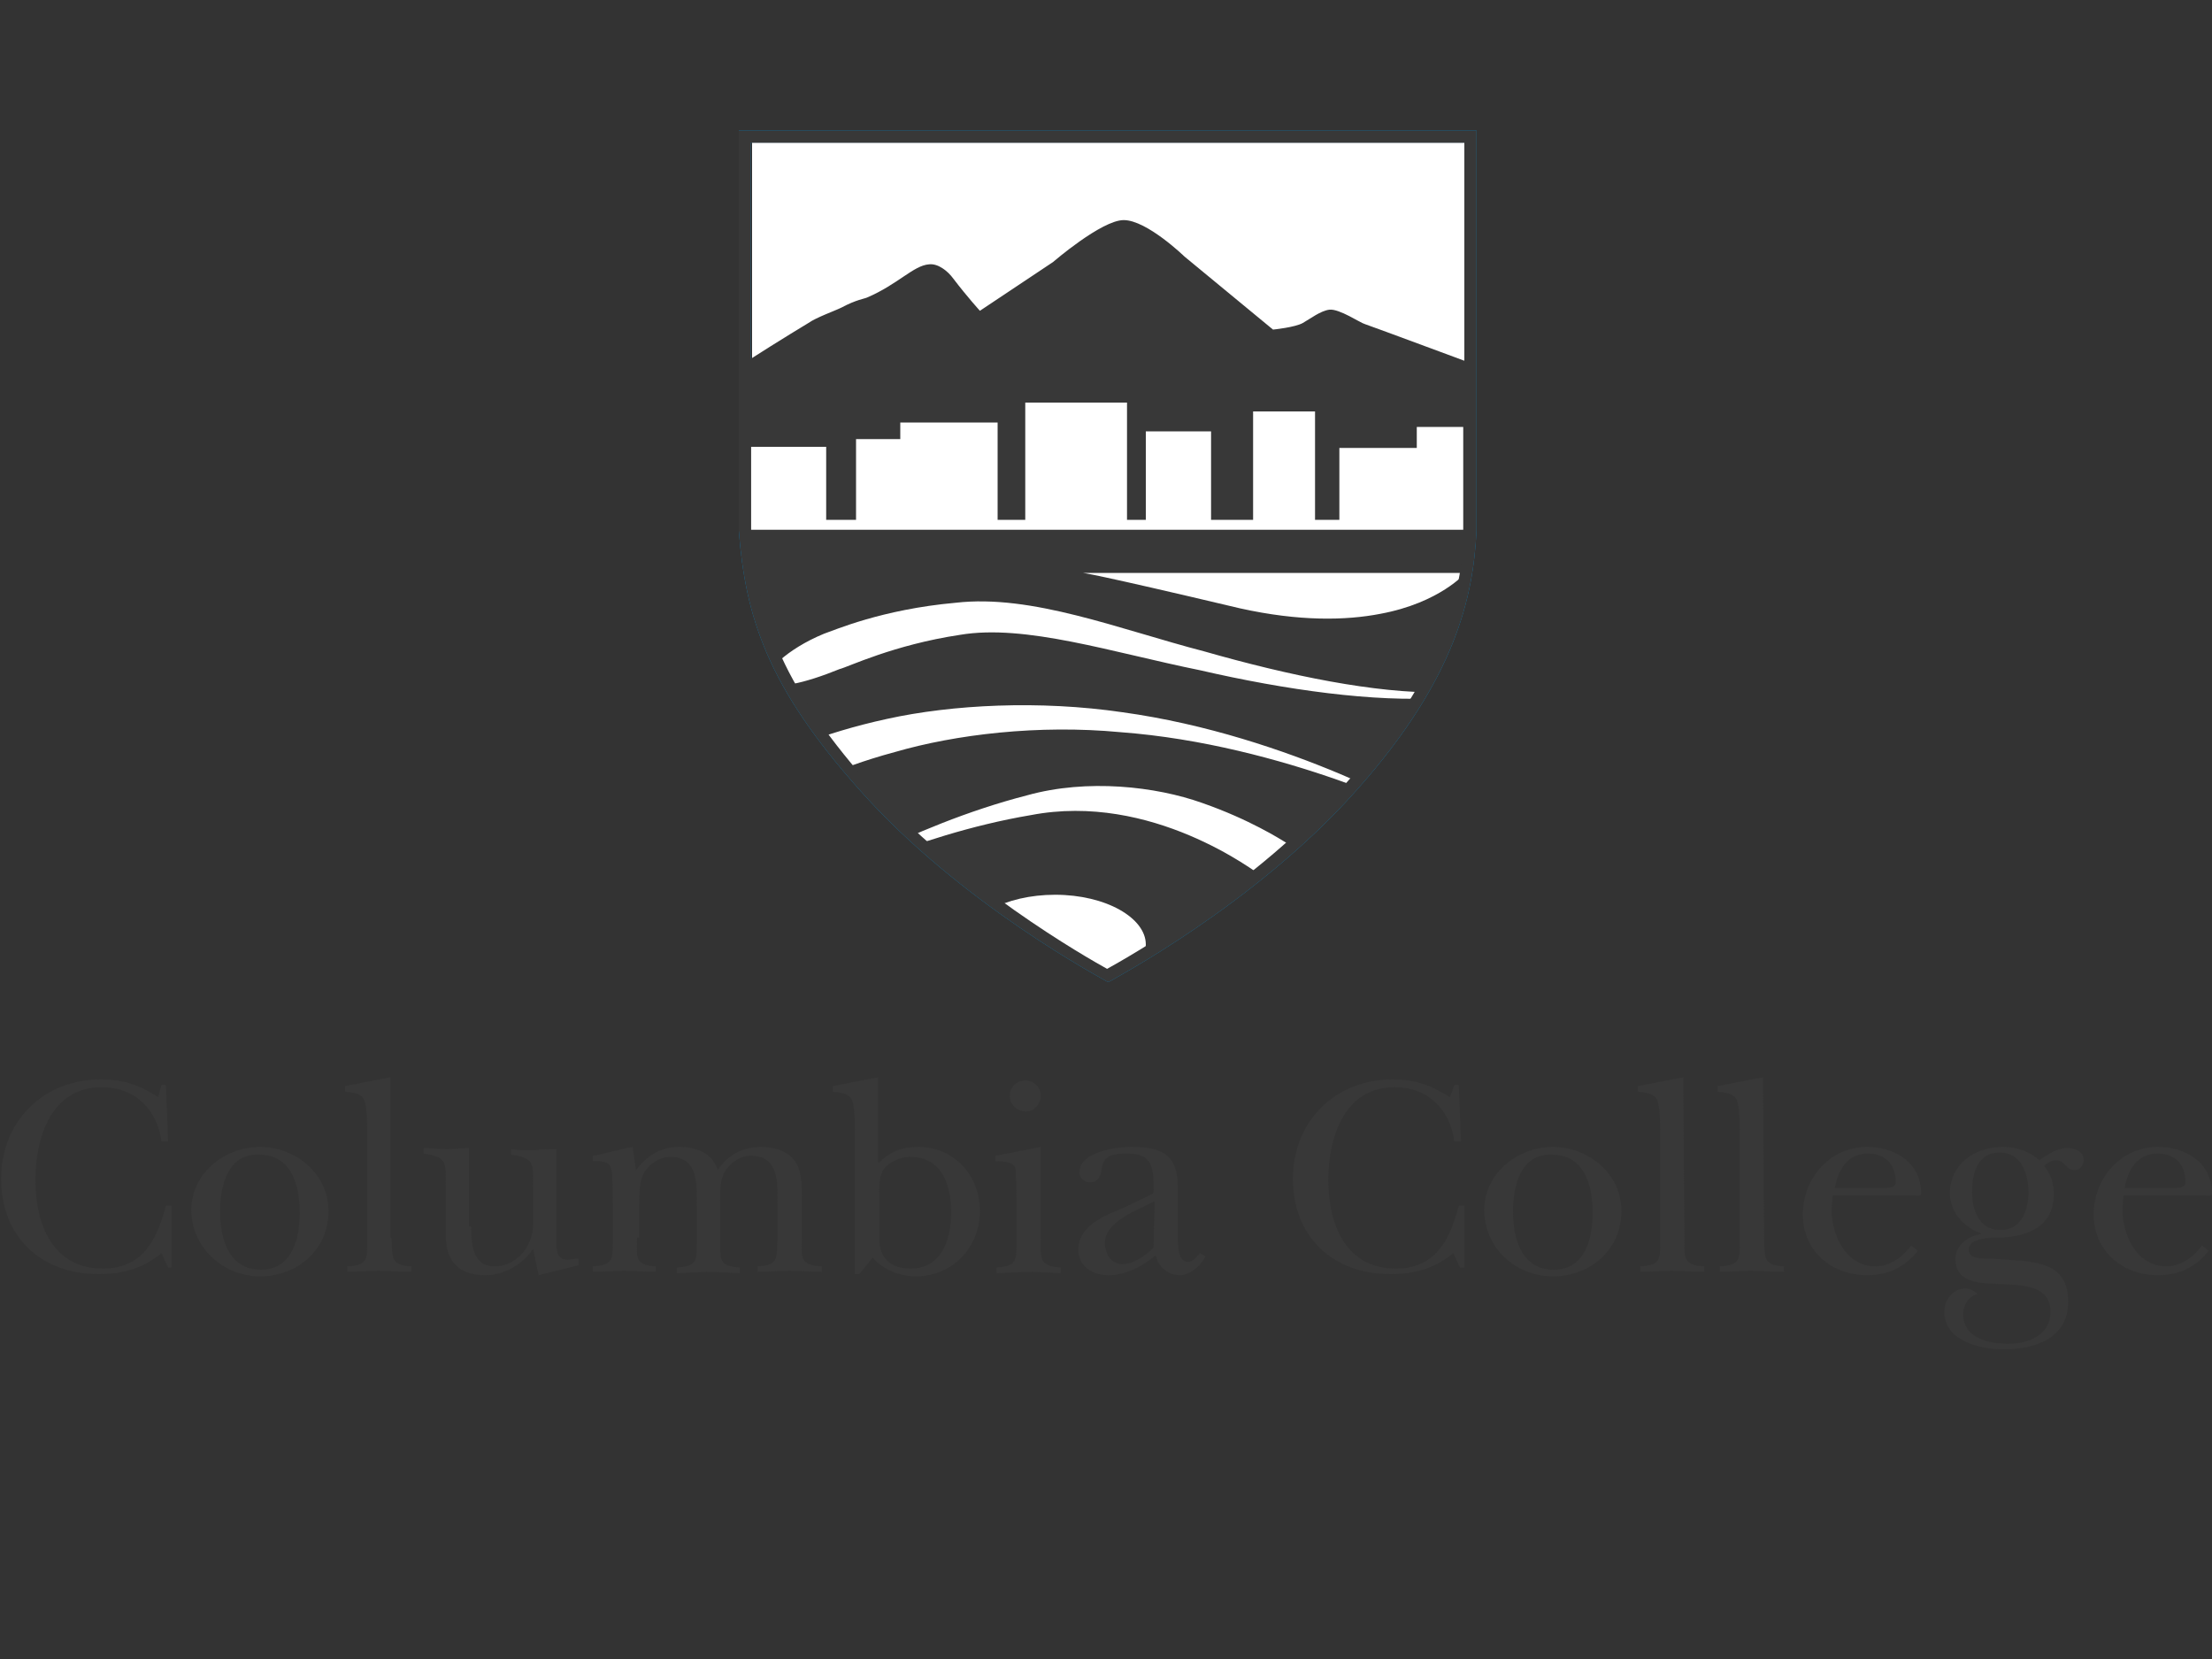
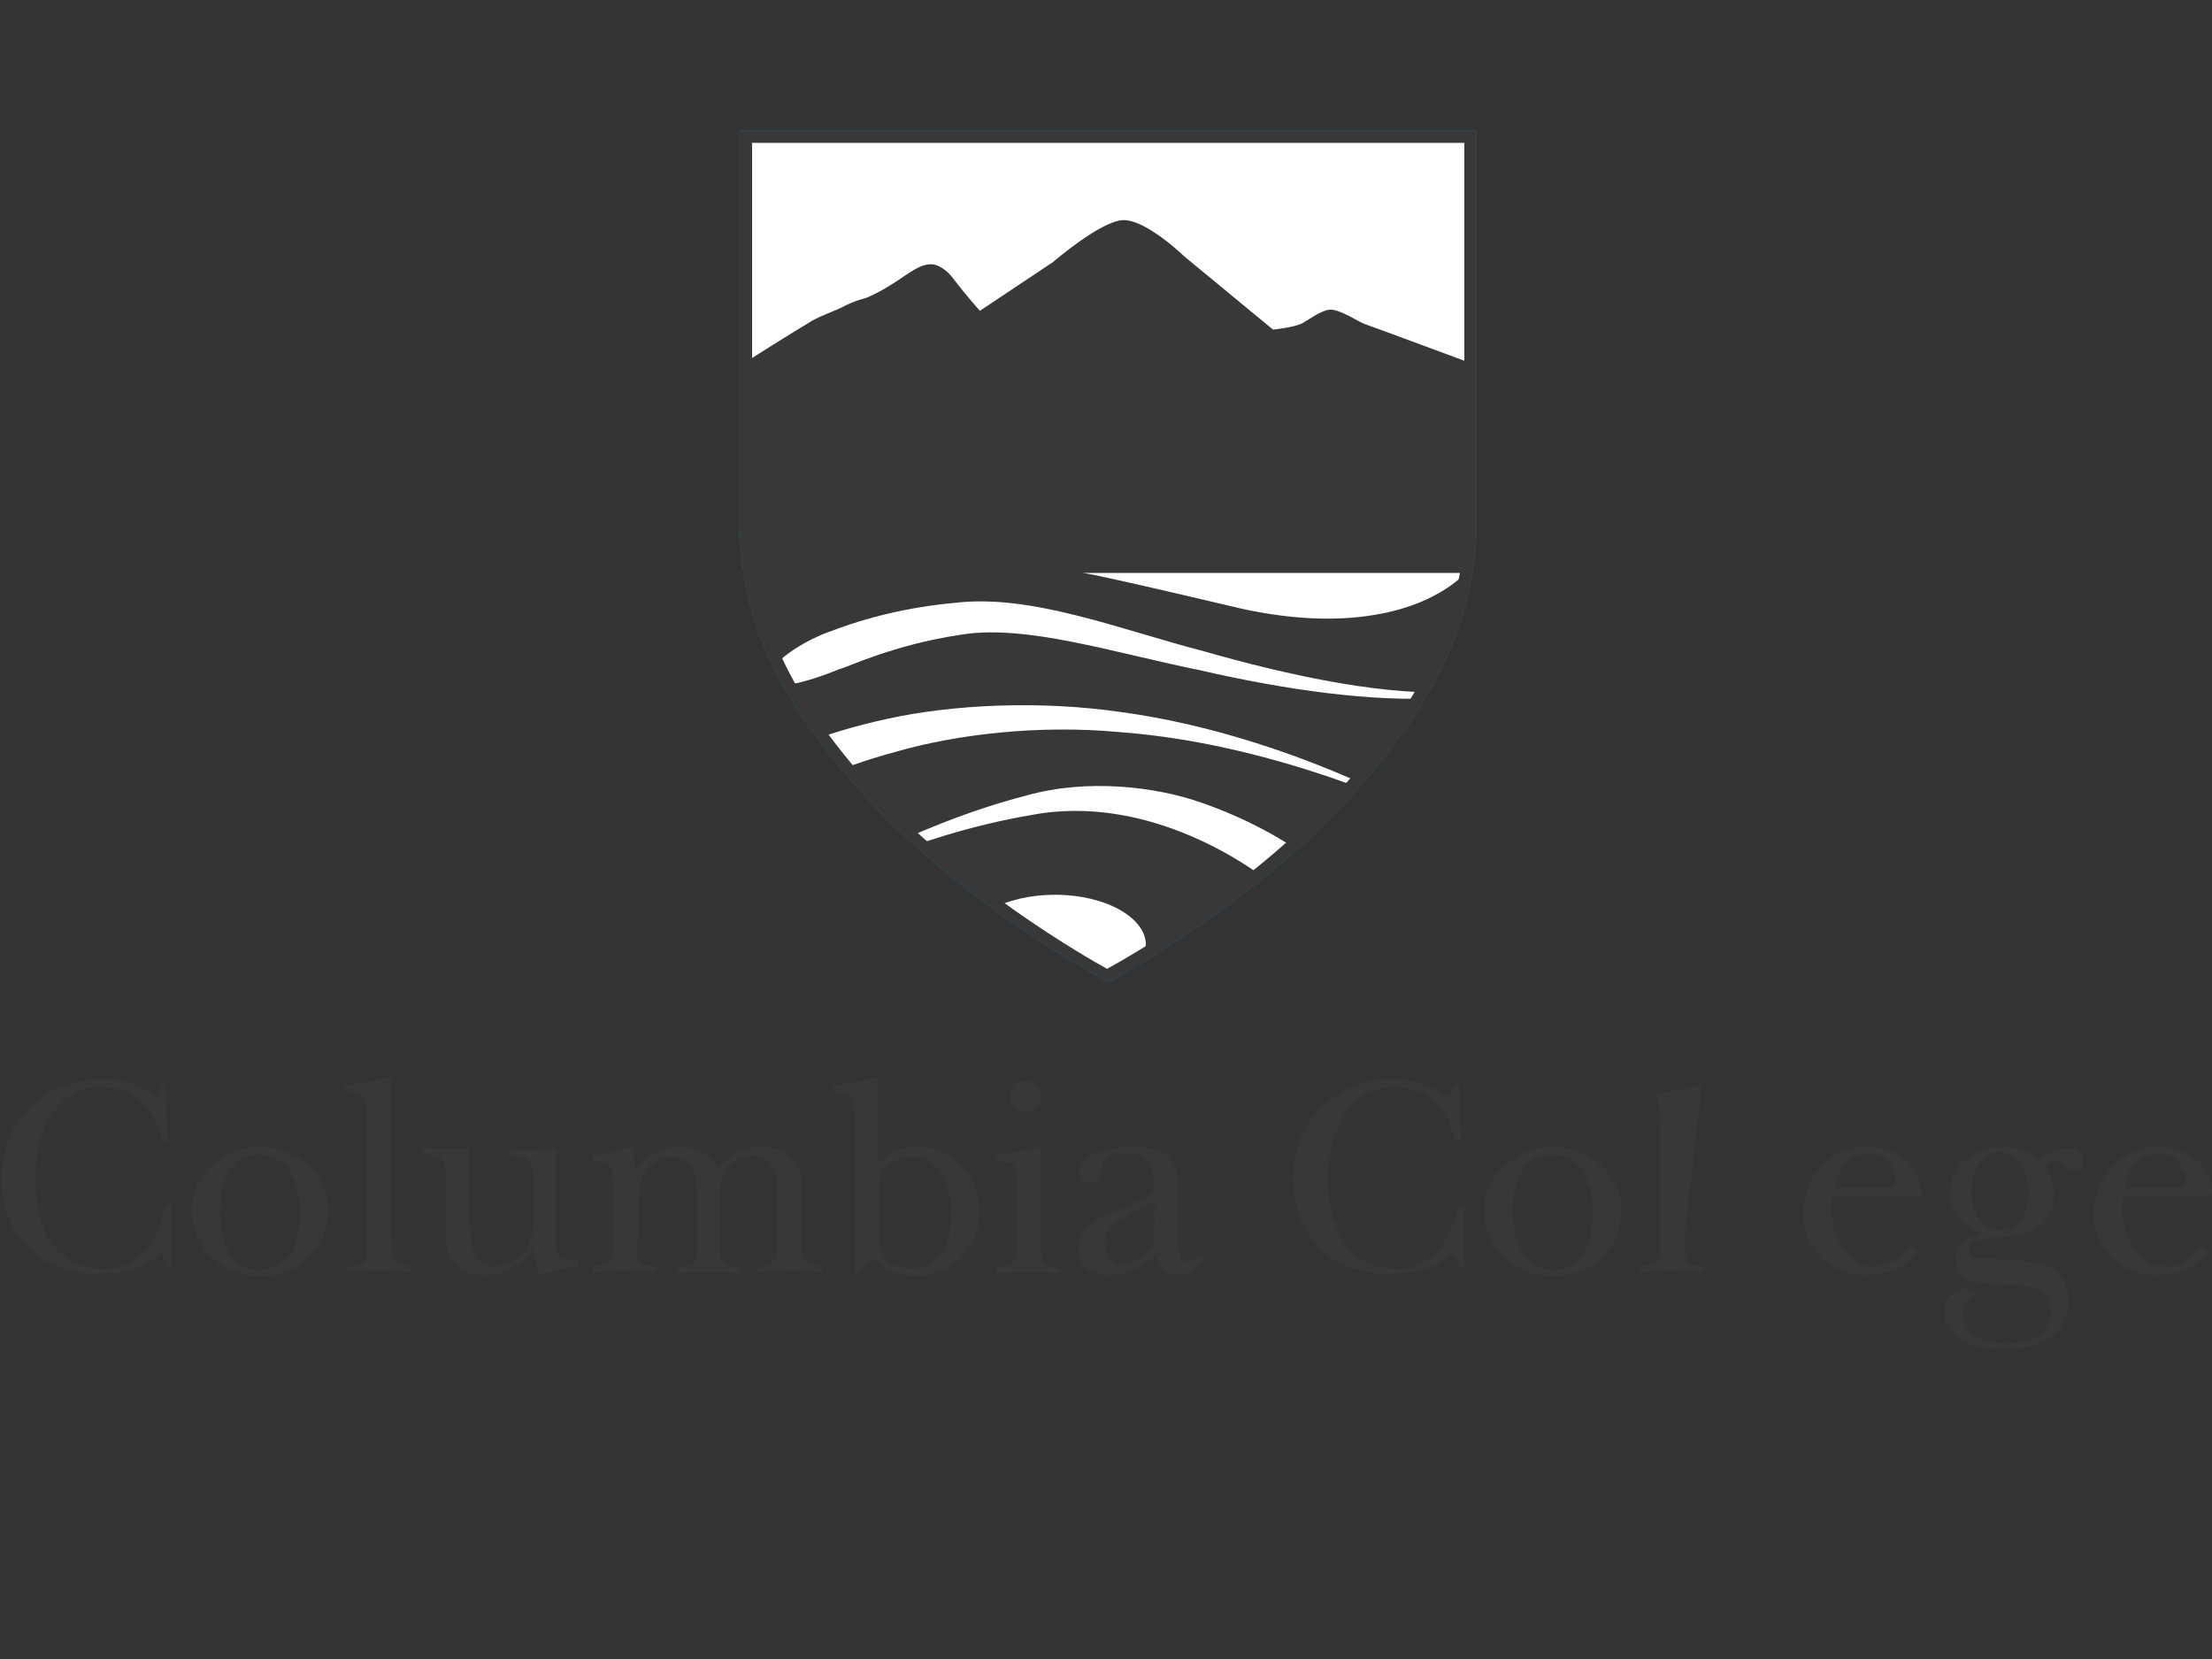
<svg xmlns="http://www.w3.org/2000/svg" xmlns:xlink="http://www.w3.org/1999/xlink" version="1.1" id="Layer_1" x="0px" y="0px" viewBox="0 0 200 150" style="enable-background:new 0 0 200 150;" xml:space="preserve">
  <rect x="0" y="0" width="200" height="150" fill="#333333" stroke="none" />
  <style type="text/css">
	.st0{fill:#383838;}
	.st1{clip-path:url(#SVGID_00000160154401189249557400000003195689828466915237_);fill:#0087CD;}
	.st2{clip-path:url(#SVGID_00000165218405874865876900000012592519649893887375_);fill:#FFFFFF;}
	.st3{clip-path:url(#SVGID_00000071558369673134996220000005772991507878757055_);fill:#383838;}
	.st4{clip-path:url(#SVGID_00000064313771127378081560000010451830887371616913_);fill:#383838;}
	.st5{clip-path:url(#SVGID_00000063603810732633457370000002992085811559665838_);fill:#FFFFFF;}
	.st6{clip-path:url(#SVGID_00000079447447605759611700000004838164018644846468_);fill:#FFFFFF;}
	.st7{clip-path:url(#SVGID_00000178190284734058087210000012051528266454873500_);fill:#FFFFFF;}
	.st8{clip-path:url(#SVGID_00000006695522361692376660000006035041024475686838_);fill:#FFFFFF;}
	.st9{clip-path:url(#SVGID_00000177466608229044227170000017637134074048565169_);fill:#FFFFFF;}
	.st10{clip-path:url(#SVGID_00000171718982741575246230000010859349243994526366_);fill:#FFFFFF;}
</style>
  <path class="st0" d="M14.6,98.1H15l0.2,5.1h-0.6c-0.4-2.9-2.4-4.9-5.4-4.9c-4.6,0-6,4.6-6,8.4c0,3.9,1.5,8,6.1,8  c3.6,0,4.9-2.6,5.7-5.7h0.5v5.6h-0.3l-0.6-1.3c-1.7,1.4-3.5,1.9-5.7,1.9c-5.2,0-8.8-3.4-8.8-8.6s3.8-9,9-9c2.1,0,3.5,0.5,5.2,1.6  L14.6,98.1z" />
  <path class="st0" d="M29.7,109.5c0,3.5-2.8,5.9-6.2,5.9c-3.3,0-6.2-2.6-6.2-6c0-3.3,3-5.7,6.2-5.7S29.7,106.1,29.7,109.5   M19.9,109.5c0,2.4,0.7,5.3,3.7,5.3c2.8,0,3.5-2.8,3.5-5.1c0-2.5-0.7-5.3-3.7-5.3C20.6,104.3,19.9,107.2,19.9,109.5" />
  <path class="st0" d="M35.4,111.9c0.1,1.7-0.2,2.5,1.8,2.6v0.5c-1,0-2-0.1-3-0.1s-1.9,0.1-2.8,0.1v-0.5c1.9-0.1,1.8-0.7,1.8-2.4v-9.9  c0-0.6,0-2.2-0.3-2.8s-1.1-0.6-1.7-0.7v-0.5l4.1-0.8v14.5L35.4,111.9z" />
  <path class="st0" d="M42.6,110.9c0,1.5,0.1,3.6,2.1,3.6s3.5-1.8,3.5-3.8v-3.4c0-2,0.2-2.6-2-2.9v-0.5c0.7,0.1,1.4,0.1,2.1,0.1  c0.7-0.1,1.4-0.1,2-0.1v8.3c0,0.7,0,1.7,1,1.7c0.3,0,0.6-0.1,1-0.1v0.6l-3.6,0.9l-0.5-2.4c-0.9,1.4-2.6,2.4-4.3,2.4  c-2.6,0-3.6-1.4-3.6-3.7v-4.4c0-2,0.2-2.6-2-2.9v-0.5c0.7,0,1.4,0.1,2.1,0.1s1.4-0.1,2-0.1v7.1L42.6,110.9z" />
  <path class="st0" d="M57.6,111.9c0,1.7-0.3,2.5,1.7,2.6v0.5c-0.9,0-1.9-0.1-2.8-0.1c-1,0-2,0.1-2.9,0.1v-0.5  c1.9-0.1,1.8-0.7,1.8-2.4v-3.2c0-0.7,0-2.5-0.1-3.1c-0.2-0.9-0.9-0.8-1.7-0.8v-0.5c1.3-0.2,2.3-0.6,3.6-0.8l0.3,2.1  c1-1.3,2.2-2.1,3.9-2.1c1.5,0,3,0.5,3.5,2.1c0.9-1.4,2.3-2.1,3.9-2.1c1.1,0,2.3,0.3,3,1.2c0.7,0.8,0.7,2.3,0.7,3.4v3.6  c0,1.7-0.3,2.5,1.8,2.6v0.5c-1,0-1.9-0.1-2.9-0.1s-1.9,0.1-2.9,0.1v-0.5c1.9-0.1,1.7-0.7,1.8-2.4v-3.2c0-1.8,0.2-4.4-2.4-4.4  c-1.1,0-2.1,0.8-2.5,1.7c-0.3,0.7-0.3,1.7-0.3,2.7v3.1c0.1,1.7-0.3,2.5,1.8,2.6v0.5c-0.9,0-1.9-0.1-2.8-0.1c-1,0-1.9,0.1-2.9,0.1  v-0.5c1.9-0.1,1.8-0.7,1.8-2.4V109c0-1.8,0.2-4.4-2.4-4.4c-1.1,0-2.1,0.8-2.5,1.7c-0.3,0.7-0.3,1.7-0.3,2.7v2.9L57.6,111.9z" />
  <path class="st0" d="M79.5,105.1c1-1,2.1-1.4,3.5-1.4c3.3,0,5.6,2.6,5.6,5.8s-2.4,5.9-5.8,5.9c-1.4,0-3-0.6-3.9-1.7l-1.2,1.5h-0.4  v-13c0-0.6,0-2.2-0.3-2.8s-1.1-0.6-1.7-0.7v-0.5l4.1-0.8v7.7H79.5z M79.5,112c0,1.7,1,2.7,2.8,2.7c2.9,0,3.7-2.7,3.7-5.1  s-0.8-5-3.7-5c-0.9,0-2.1,0.5-2.5,1.3c-0.3,0.5-0.3,1.3-0.3,1.9V112z" />
  <path class="st0" d="M94.1,103.7v8.3c0,1.7-0.2,2.5,1.8,2.6v0.5c-0.9,0-1.8-0.1-2.8-0.1s-2,0.1-3,0.1v-0.5c1.9-0.1,1.8-0.7,1.8-2.4  v-3.7c0-0.5,0-2.5-0.1-2.9c-0.2-0.6-1.3-0.6-1.8-0.6v-0.5L94.1,103.7z M91.3,99.1c0-0.8,0.6-1.4,1.4-1.4s1.4,0.6,1.4,1.4  c0,0.7-0.6,1.4-1.3,1.4C92,100.5,91.3,99.9,91.3,99.1" />
  <path class="st0" d="M104.1,108c0.3-0.1,0.2-0.5,0.2-0.7c0-1.8-0.2-3-2.3-3c-1.3,0-2.3,0.1-2.4,1.5c-0.1,0.6-0.4,1.1-1,1.1  s-1-0.4-1-0.9c0-1.9,3.4-2.3,4.7-2.3c2.9,0,4.2,0.8,4.2,3.7v4.2c0,0.6-0.1,2.5,0.9,2.5c0.5,0,0.8-0.5,1.1-0.8l0.5,0.3  c-0.4,0.8-1.4,1.7-2.3,1.7c-1.1,0-2-0.8-2.2-1.8c-1.2,1-2.7,1.8-4.3,1.8c-1.4,0-2.7-0.8-2.7-2.3c0-2.2,2.4-3.1,4.1-3.8L104.1,108z   M104.4,108.6c-1.5,0.8-4.5,1.8-4.5,3.8c0,1,0.6,1.9,1.6,1.9s2.1-0.8,2.8-1.5L104.4,108.6L104.4,108.6z" />
  <path class="st0" d="M131.5,98.1h0.4l0.2,5.1h-0.6c-0.4-2.9-2.4-4.9-5.4-4.9c-4.6,0-6,4.6-6,8.4c0,3.9,1.5,8,6.1,8  c3.6,0,4.9-2.6,5.7-5.7h0.5v5.6H132l-0.6-1.3c-1.7,1.4-3.5,1.9-5.7,1.9c-5.2,0-8.8-3.4-8.8-8.6s3.8-9,9-9c2.1,0,3.4,0.5,5.2,1.6  L131.5,98.1z" />
  <path class="st0" d="M146.6,109.5c0,3.5-2.8,5.9-6.2,5.9s-6.2-2.6-6.2-6c0-3.3,3-5.7,6.2-5.7S146.6,106.1,146.6,109.5 M136.8,109.5  c0,2.4,0.7,5.3,3.7,5.3c2.8,0,3.5-2.8,3.5-5.1c0-2.5-0.7-5.3-3.7-5.3C137.5,104.3,136.8,107.2,136.8,109.5" />
-   <path class="st0" d="M152.3,111.9c0,1.7-0.2,2.5,1.8,2.6v0.5c-1,0-2-0.1-3-0.1c-0.9,0-1.9,0.1-2.8,0.1v-0.5c1.9-0.1,1.8-0.7,1.8-2.4  v-9.9c0-0.6,0-2.2-0.3-2.8s-1.1-0.6-1.7-0.7v-0.5l4.1-0.8L152.3,111.9L152.3,111.9z" />
-   <path class="st0" d="M159.5,111.9c0.1,1.7-0.2,2.5,1.8,2.6v0.5c-1,0-2-0.1-3-0.1s-1.9,0.1-2.8,0.1v-0.5c1.9-0.1,1.8-0.7,1.8-2.4  v-9.9c0-0.6,0-2.2-0.3-2.8s-1.1-0.6-1.7-0.7v-0.5l4.1-0.8L159.5,111.9L159.5,111.9z" />
+   <path class="st0" d="M152.3,111.9c0,1.7-0.2,2.5,1.8,2.6v0.5c-1,0-2-0.1-3-0.1c-0.9,0-1.9,0.1-2.8,0.1v-0.5c1.9-0.1,1.8-0.7,1.8-2.4  v-9.9c0-0.6,0-2.2-0.3-2.8v-0.5l4.1-0.8L152.3,111.9L152.3,111.9z" />
  <path class="st0" d="M173.4,113.1c-1.2,1.5-2.7,2.2-4.6,2.2c-3.2,0-5.8-2.2-5.8-5.5c0-3.2,2.4-6.1,5.8-6.1c2.5,0,4.9,1.4,4.9,4.2  c0,0.3-0.4,0.2-0.6,0.2h-7.4l-0.1,1.2c0,2.4,1.3,5.2,4,5.2c1.3,0,2.5-0.9,3.2-1.9L173.4,113.1z M170.1,107.4c0.4,0,1.3,0.1,1.3-0.5  c0-1.6-0.9-2.6-2.5-2.6c-1.9,0-2.7,1.5-3,3.1H170.1z" />
  <path class="st0" d="M181.6,113.9c2.6,0.2,5.4,0.3,5.4,3.8c0,3.3-3,4.3-5.8,4.3c-2.1,0-5.4-0.7-5.4-3.4c0-1.1,0.8-2.1,1.9-2.1  c0.4,0,0.8,0.2,1.1,0.5c-0.8,0.2-1.3,1-1.3,1.8c0,2.2,2.3,2.7,4.1,2.7s3.8-0.8,3.8-2.9c0-2.5-2.8-2.4-4.6-2.5c-1.7-0.1-4,0-4-2.3  c0-1.2,1.2-2.1,2.3-2.2v-0.1c-1.5-0.5-2.8-1.9-2.8-3.6c0-2.7,2.3-4.2,4.8-4.2c1.2,0,2.4,0.4,3.3,1.2c0.7-0.5,1.6-1.1,2.5-1.1  c0.7,0,1.5,0.3,1.5,1.1c0,0.5-0.4,0.9-0.8,0.9c-0.8,0-0.9-0.9-1.7-0.9c-0.4,0-0.8,0.3-1.1,0.5c0.6,0.7,0.9,1.6,0.9,2.5  c0,3-2.3,3.9-4.9,4c-0.8,0-2.8,0-2.8,1.1c0,0.9,1.4,0.8,2,0.8L181.6,113.9z M183.4,107.8c0-1.6-0.6-3.6-2.6-3.6s-2.5,1.9-2.5,3.6  c0,1.5,0.6,3.4,2.5,3.4C182.7,111.3,183.4,109.5,183.4,107.8" />
  <path class="st0" d="M199.7,113.1c-1.2,1.5-2.7,2.2-4.6,2.2c-3.2,0-5.8-2.2-5.8-5.5c0-3.2,2.4-6.1,5.8-6.1c2.5,0,4.9,1.4,4.9,4.2  c0,0.3-0.4,0.2-0.6,0.2H192l-0.1,1.2c0,2.4,1.3,5.2,4,5.2c1.3,0,2.5-0.9,3.2-1.9L199.7,113.1z M196.3,107.4c0.4,0,1.3,0.1,1.3-0.5  c0-1.6-0.9-2.6-2.5-2.6c-1.9,0-2.7,1.5-3,3.1H196.3z" />
  <g>
    <defs>
      <rect id="SVGID_1_" x="66.8" y="11.8" width="66.7" height="77" />
    </defs>
    <clipPath id="SVGID_00000150808904255365192820000006203496488293323656_">
      <use xlink:href="#SVGID_1_" style="overflow:visible;" />
    </clipPath>
    <path style="clip-path:url(#SVGID_00000150808904255365192820000006203496488293323656_);fill:#0087CD;" d="M133.5,11.8V48   c-0.3,6-1.9,13.4-10.8,23.4c-9.2,10.4-22.2,17.2-22.3,17.3l-0.2,0.1l-0.2-0.1c-0.1-0.1-13.1-6.9-22.3-17.3   C69.4,62.1,67.4,55.8,66.8,48V11.8L133.5,11.8z M132.4,48V12.9H67.9V48c0.6,7.5,2.5,13.6,10.5,22.7c8.4,9.4,19.9,15.9,21.7,16.9   c1.8-1,13.4-7.5,21.7-16.9C130.6,60.9,132.1,53.7,132.4,48" />
  </g>
  <g>
    <defs>
      <rect id="SVGID_00000097478447602671708680000015685858977547422114_" x="66.8" y="11.8" width="66.7" height="77" />
    </defs>
    <clipPath id="SVGID_00000096046777506710261280000015410713268837958307_">
      <use xlink:href="#SVGID_00000097478447602671708680000015685858977547422114_" style="overflow:visible;" />
    </clipPath>
    <path style="clip-path:url(#SVGID_00000096046777506710261280000015410713268837958307_);fill:#FFFFFF;" d="M132.4,12.9V48   c-0.3,5.7-1.8,12.9-10.5,22.7c-8.4,9.4-19.9,15.9-21.7,16.9c-1.9-1-13.4-7.5-21.7-16.9c-8-9-9.9-15.1-10.5-22.7V12.9L132.4,12.9z" />
  </g>
  <g>
    <defs>
      <path id="SVGID_00000067939874948640489940000009094063214851407011_" d="M100.2,12.3H67.4c0,0-0.6,28.2,0,35.7S69.9,61.8,78,71    c9.2,10.4,22.1,17.1,22.1,17.1S113,81.4,122.2,71c8.2-9.2,10.3-16.4,10.6-23c0.4-6.6,0-35.7,0-35.7H100.2z" />
    </defs>
    <clipPath id="SVGID_00000019648424203879476690000003460069178972908974_">
      <use xlink:href="#SVGID_00000067939874948640489940000009094063214851407011_" style="overflow:visible;" />
    </clipPath>
    <path style="clip-path:url(#SVGID_00000019648424203879476690000003460069178972908974_);fill:#383838;" d="M166,45.1   c0,0-42.2-15.7-42.6-15.8s-2.3-1.4-3.2-1.3c-0.8,0.1-1.7,0.8-2.4,1.2s-2.7,0.6-2.7,0.6l-8-6.6c0,0-3.4-3.3-5.5-3.3   c-2,0-6.4,3.8-6.4,3.8l-6.6,4.4c0,0-1.1-1.2-2.4-2.9c-0.5-0.7-1.4-1.4-2.2-1.3c-1.4,0.1-2.8,1.8-5.6,3c-0.2,0.1-1,0.2-2.3,0.9   c-0.6,0.3-2.3,0.9-3,1.4c-8.3,5-24.6,15.9-24.6,15.9H166z" />
  </g>
  <g>
    <defs>
      <path id="SVGID_00000093878519264940023740000003361321630754546103_" d="M100.2,12.3H67.4c0,0-0.6,28.2,0,35.7S69.9,61.8,78,71    c9.2,10.4,22.1,17.1,22.1,17.1S113,81.4,122.2,71c8.2-9.2,10.3-16.4,10.6-23c0.4-6.6,0-35.7,0-35.7H100.2z" />
    </defs>
    <clipPath id="SVGID_00000067207167751389377230000008508097141349820330_">
      <use xlink:href="#SVGID_00000093878519264940023740000003361321630754546103_" style="overflow:visible;" />
    </clipPath>
    <path style="clip-path:url(#SVGID_00000067207167751389377230000008508097141349820330_);fill:#383838;" d="M43,38.9h110.3v57.3H43   V38.9z" />
  </g>
  <g>
    <g>
      <defs>
        <path id="SVGID_00000021805641353804244620000000162901068471896977_" d="M100.2,12.3H67.4c0,0-0.6,28.2,0,35.7S69.9,61.8,78,71     c9.2,10.4,22.1,17.1,22.1,17.1S113,81.4,122.2,71c8.2-9.2,10.3-16.4,10.6-23c0.4-6.6,0-35.7,0-35.7H100.2z" />
      </defs>
      <clipPath id="SVGID_00000003080258938292810560000004101473463106527413_">
        <use xlink:href="#SVGID_00000021805641353804244620000000162901068471896977_" style="overflow:visible;" />
      </clipPath>
      <path style="clip-path:url(#SVGID_00000003080258938292810560000004101473463106527413_);fill:#FFFFFF;" d="M74.5,57.3    c0.9-0.3,5.2-2.2,11.9-2.8c6.9-0.8,14.8,2.4,22.5,4.4c7.7,2.2,15.5,3.8,21.4,3.7c5.9,0,9.6-1.5,9.6-1.5c0-0.1-3.6,1.7-9.6,2    c-6,0.4-14-0.7-21.8-2.5c-7.9-1.6-15.8-4.2-21.7-3.2c-6,0.9-10.1,2.9-10.9,3.1c-3.2,1.3-5.9,1.9-6.4,1.1    C68.9,60.9,71.1,58.7,74.5,57.3" />
    </g>
    <g>
      <defs>
        <path id="SVGID_00000082339973754344937870000003651423838604979099_" d="M100.2,12.3H67.4c0,0-0.6,28.2,0,35.7S69.9,61.8,78,71     c9.2,10.4,22.1,17.1,22.1,17.1S113,81.4,122.2,71c8.2-9.2,10.3-16.4,10.6-23c0.4-6.6,0-35.7,0-35.7H100.2z" />
      </defs>
      <clipPath id="SVGID_00000011003368518631962320000017523272174516357250_">
        <use xlink:href="#SVGID_00000082339973754344937870000003651423838604979099_" style="overflow:visible;" />
      </clipPath>
      <path style="clip-path:url(#SVGID_00000011003368518631962320000017523272174516357250_);fill:#FFFFFF;" d="M97.9,51.8h34.6    c0,0-2.3,2.7-7.7,3.7c-3.1,0.6-7.3,0.7-12.7-0.5C98.6,51.8,97.9,51.8,97.9,51.8" />
    </g>
    <g>
      <defs>
        <path id="SVGID_00000152258610533386869080000000674048398123595418_" d="M100.2,12.3H67.4c0,0-0.6,28.2,0,35.7S69.9,61.8,78,71     c9.2,10.4,22.1,17.1,22.1,17.1S113,81.4,122.2,71c8.2-9.2,10.3-16.4,10.6-23c0.4-6.6,0-35.7,0-35.7H100.2z" />
      </defs>
      <clipPath id="SVGID_00000008121192369315498420000014501547518493368215_">
        <use xlink:href="#SVGID_00000152258610533386869080000000674048398123595418_" style="overflow:visible;" />
      </clipPath>
      <path style="clip-path:url(#SVGID_00000008121192369315498420000014501547518493368215_);fill:#FFFFFF;" d="M69.4,68.6    c0.8-0.4,4.8-2.3,10.8-3.6c5.9-1.3,13.8-1.7,21.3-0.6c15.2,2.1,28,9.6,27.9,9.6c0.1,0-13.3-6.7-28.1-7.8    c-7.4-0.7-14.9,0.2-20.4,1.8c-5.6,1.5-9.2,3.5-9.9,3.9c-2.8,1.4-5.3,2.2-5.9,1.5C64.4,72.5,66.3,70.1,69.4,68.6" />
    </g>
    <g>
      <defs>
        <path id="SVGID_00000016068102107698966790000014969367296860594093_" d="M100.2,12.3H67.4c0,0-0.6,28.2,0,35.7S69.9,61.8,78,71     c9.2,10.4,22.1,17.1,22.1,17.1S113,81.4,122.2,71c8.2-9.2,10.3-16.4,10.6-23c0.4-6.6,0-35.7,0-35.7H100.2z" />
      </defs>
      <clipPath id="SVGID_00000080194133997563647150000018107587264756065215_">
        <use xlink:href="#SVGID_00000016068102107698966790000014969367296860594093_" style="overflow:visible;" />
      </clipPath>
      <path style="clip-path:url(#SVGID_00000080194133997563647150000018107587264756065215_);fill:#FFFFFF;" d="M114.2,79.3    c-0.7-0.5-10.1-7.7-21-5.6c-10.7,1.8-20.3,6.8-20.3,6.7c0,0.1,9.1-5.7,20-8.5c5.4-1.5,11.6-0.8,15.8,0.7c4.3,1.5,7.1,3.3,7.6,3.6    c2.1,1.4,3.2,3.4,2.5,4.1C118,81.1,116.1,80.5,114.2,79.3" />
    </g>
    <g>
      <defs>
        <path id="SVGID_00000131362645759175534750000001870884214688200328_" d="M100.2,12.3H67.4c0,0-0.6,28.2,0,35.7S69.9,61.8,78,71     c9.2,10.4,22.1,17.1,22.1,17.1S113,81.4,122.2,71c8.2-9.2,10.3-16.4,10.6-23c0.4-6.6,0-35.7,0-35.7H100.2z" />
      </defs>
      <clipPath id="SVGID_00000168825479804608105360000010208800691014216622_">
        <use xlink:href="#SVGID_00000131362645759175534750000001870884214688200328_" style="overflow:visible;" />
      </clipPath>
      <path style="clip-path:url(#SVGID_00000168825479804608105360000010208800691014216622_);fill:#FFFFFF;" d="M103.6,85.4    c0,2.5-3.7,4.5-8.2,4.5s-8.2-2-8.2-4.5s3.7-4.5,8.2-4.5C100,80.9,103.6,83,103.6,85.4" />
    </g>
    <g>
      <defs>
-         <path id="SVGID_00000172438232070555991820000012727796404829494912_" d="M100.2,12.3H67.4c0,0-0.6,28.2,0,35.7S69.9,61.8,78,71     c9.2,10.4,22.1,17.1,22.1,17.1S113,81.4,122.2,71c8.2-9.2,10.3-16.4,10.6-23c0.4-6.6,0-35.7,0-35.7H100.2z" />
-       </defs>
+         </defs>
      <clipPath id="SVGID_00000020395722895915765530000009673865294325173179_">
        <use xlink:href="#SVGID_00000172438232070555991820000012727796404829494912_" style="overflow:visible;" />
      </clipPath>
      <path style="clip-path:url(#SVGID_00000020395722895915765530000009673865294325173179_);fill:#FFFFFF;" d="M132.3,38.6h-4.2v1.9    h-7V47h-2.2v-9.8h-5.6V47h-3.8v-8h-5.9v8h-1.7V36.4h-9.2V47h-2.5v-8.8h-8.8v1.5h-4V47h-2.7v-6.6h-6.8v7.5h64.4L132.3,38.6z" />
    </g>
  </g>
  <path class="st0" d="M133.5,11.8V48c-0.3,6-1.9,13.4-10.8,23.4c-9.2,10.4-22.2,17.2-22.3,17.3l-0.2,0.1l-0.2-0.1  c-0.1-0.1-13.1-6.9-22.3-17.3C69.4,62.1,67.4,55.8,66.8,48V11.8L133.5,11.8z M132.4,48V12.9H67.9V48c0.6,7.5,2.5,13.6,10.5,22.7  c8.4,9.4,19.9,15.9,21.7,16.9c1.8-1,13.4-7.5,21.7-16.9C130.6,60.9,132.1,53.7,132.4,48" />
</svg>